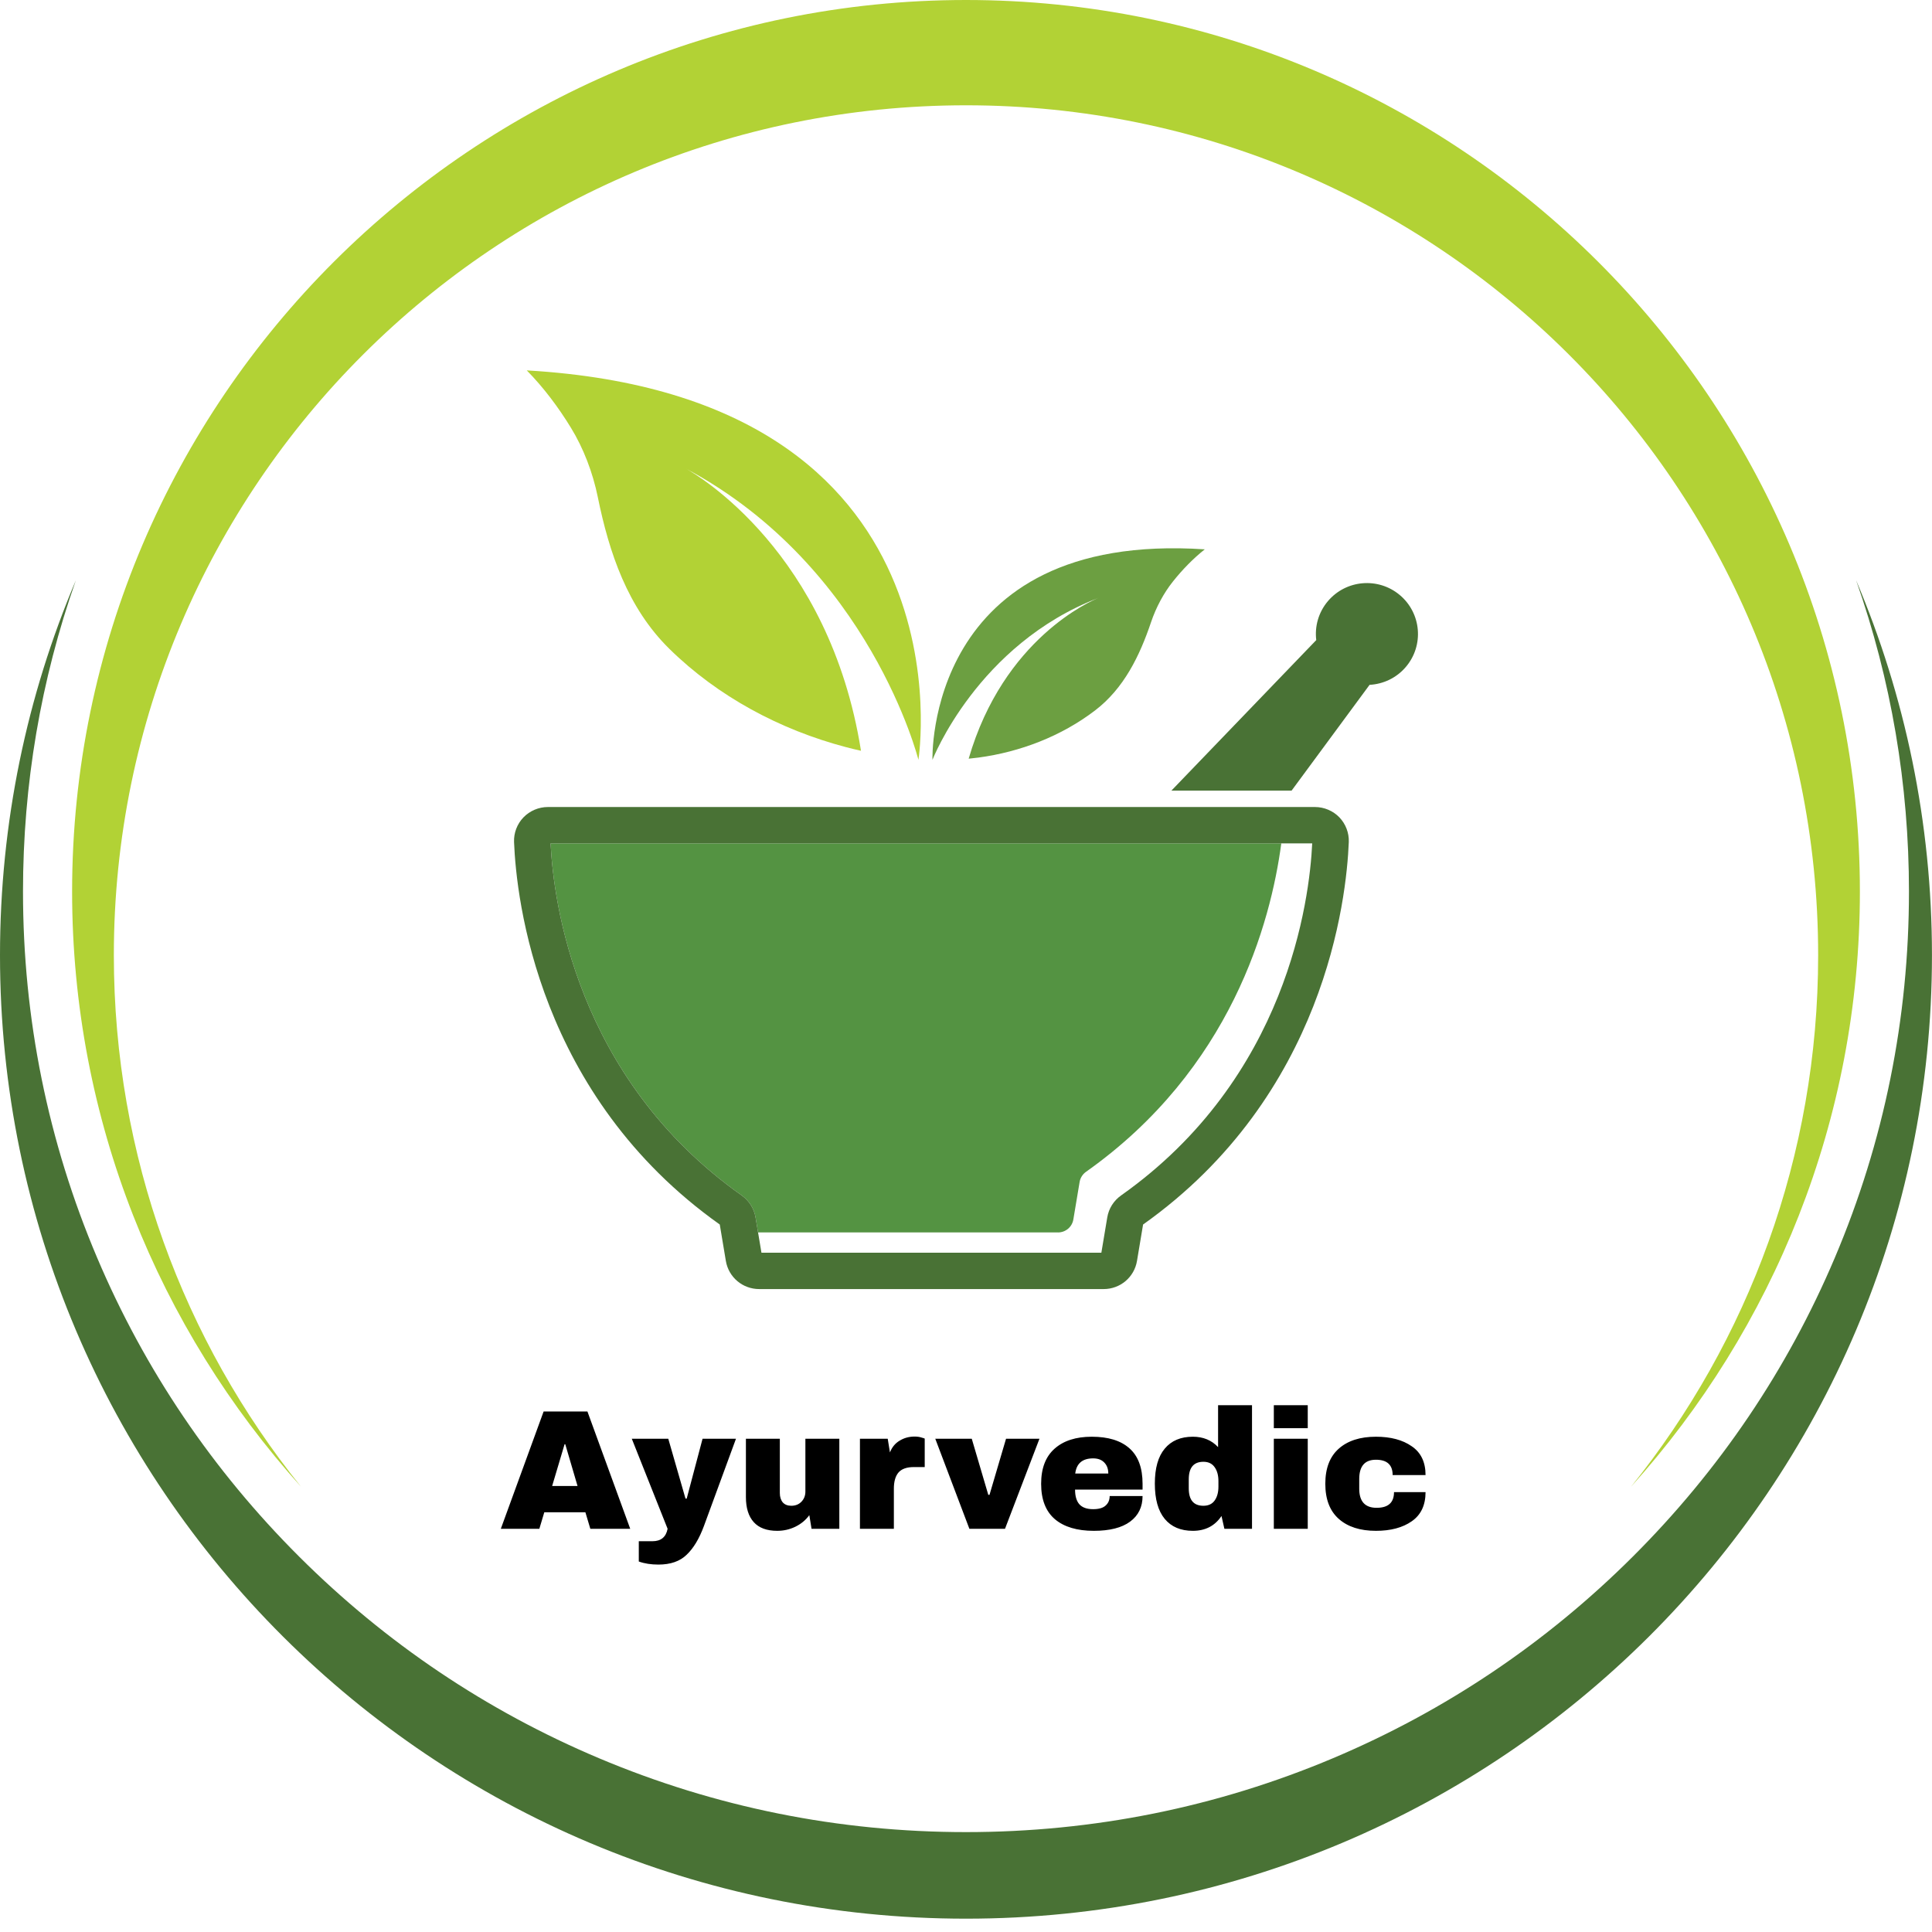
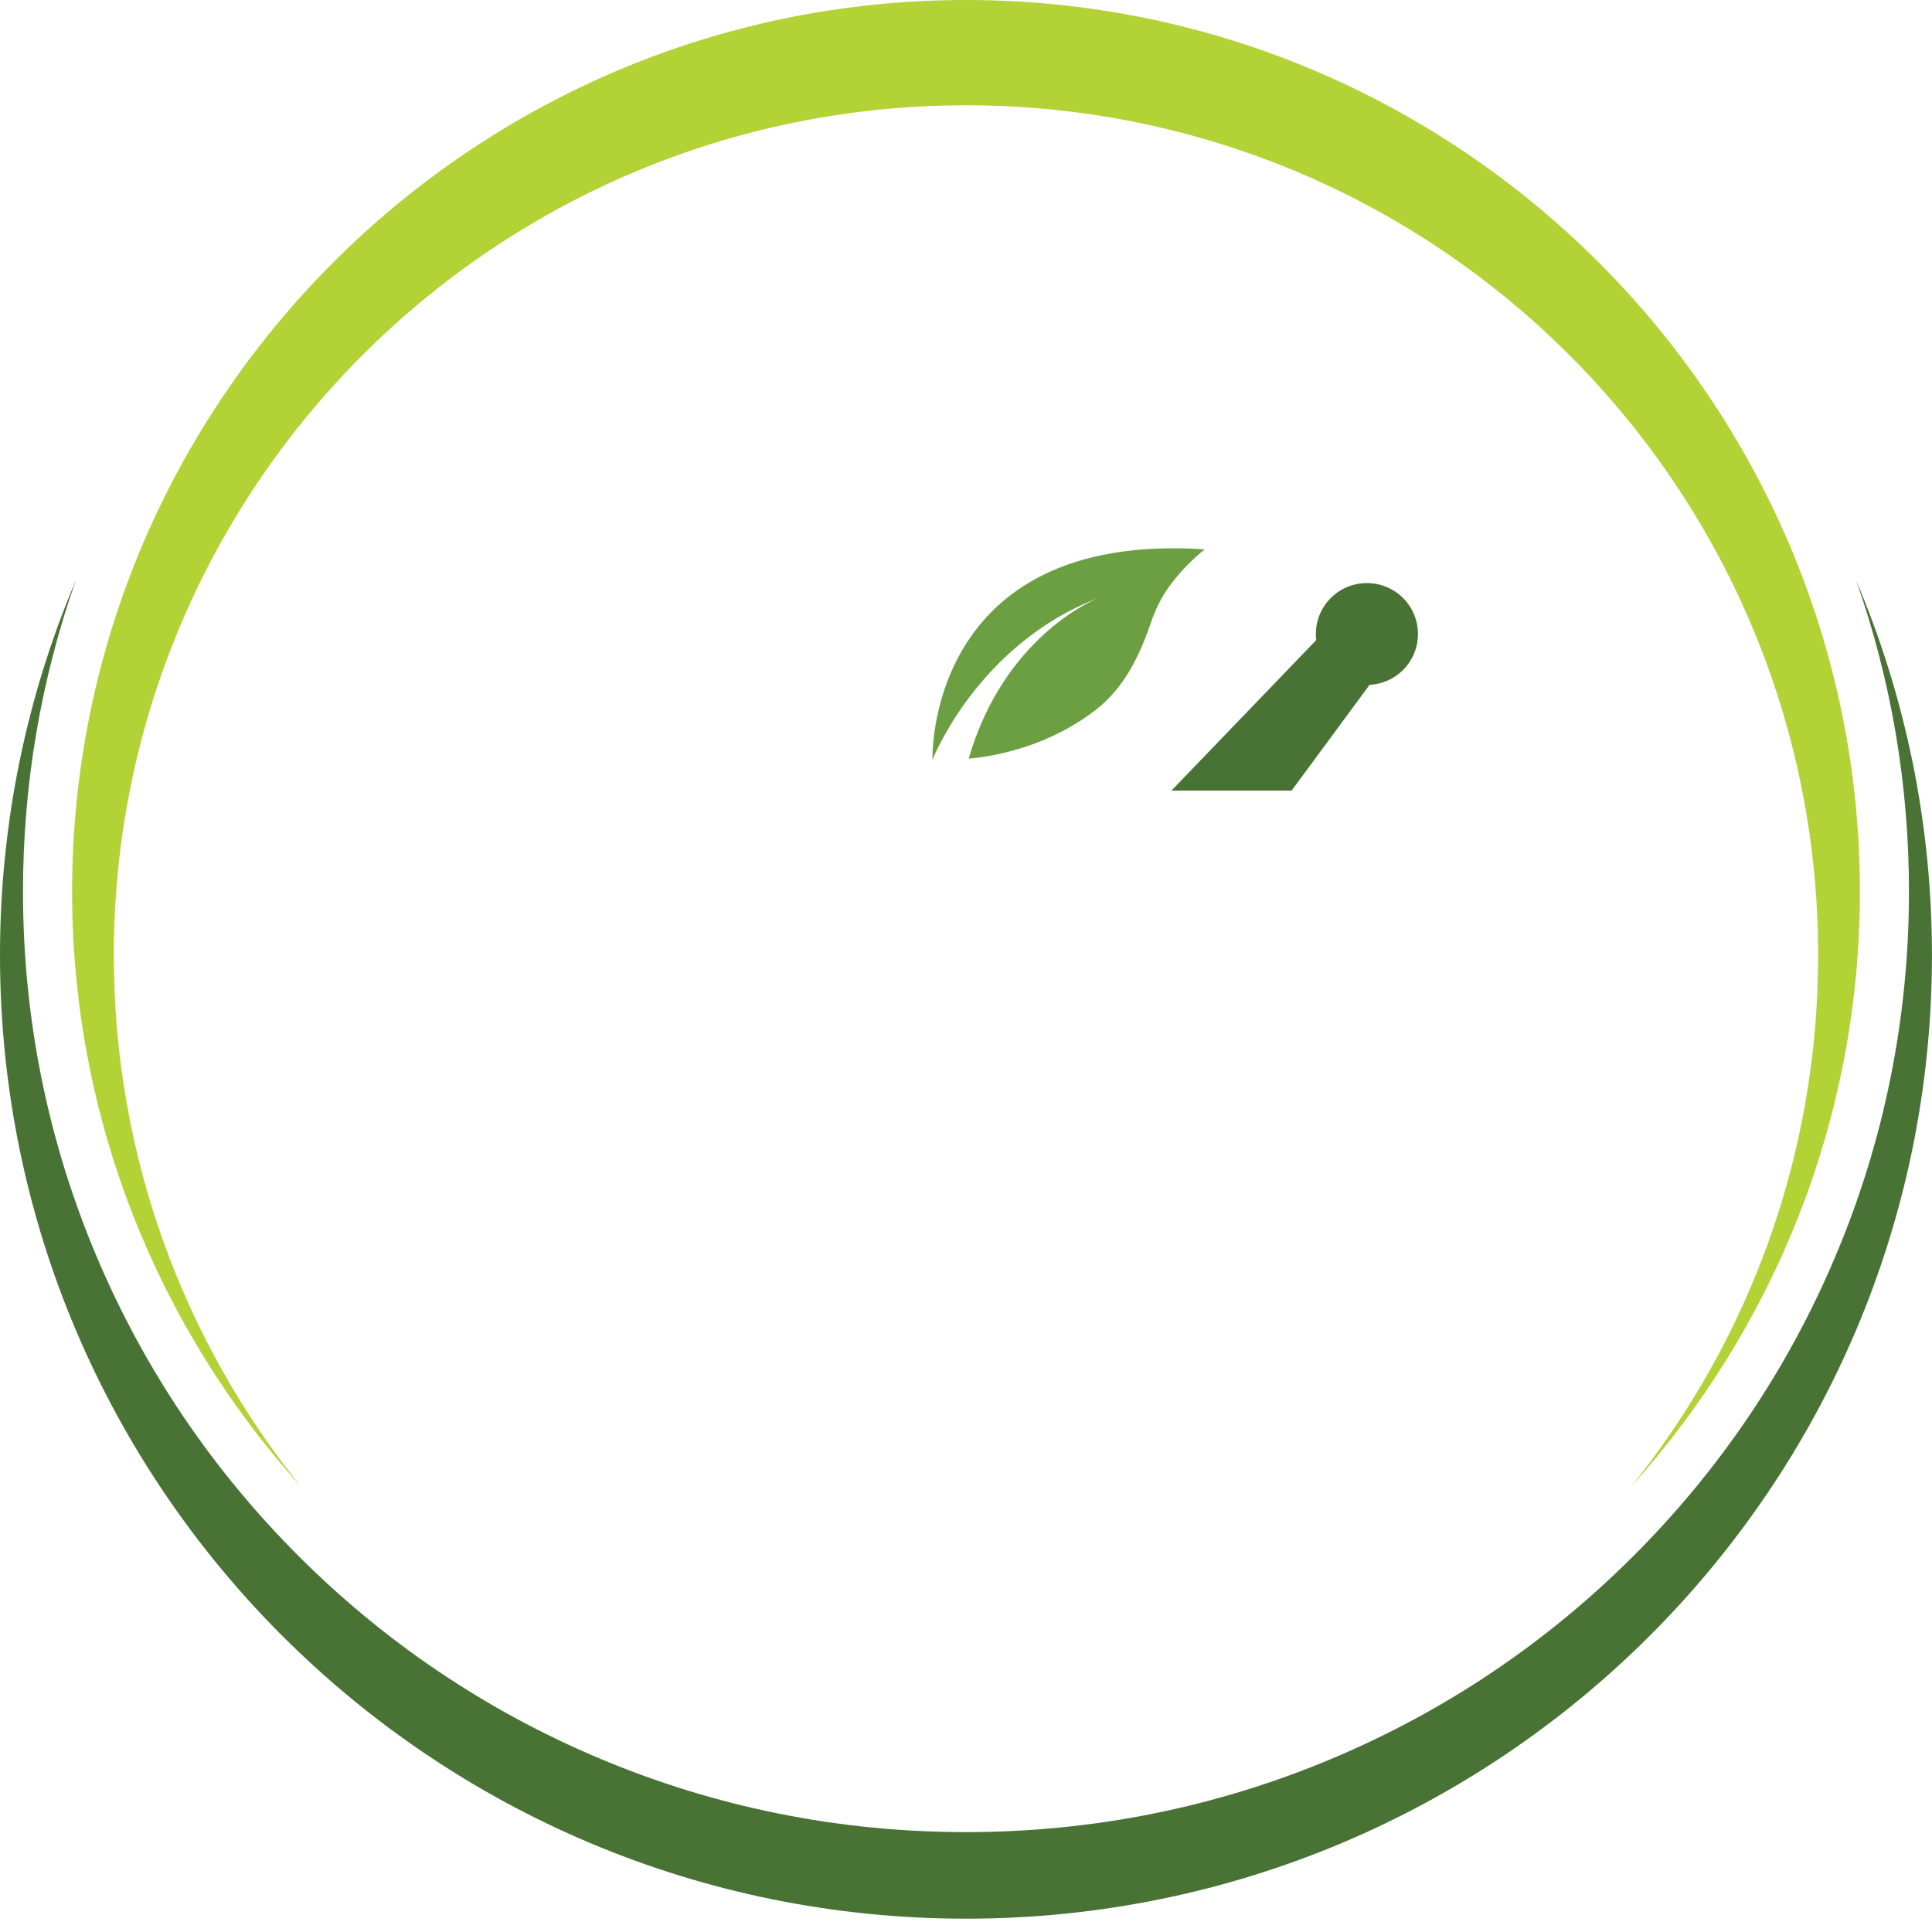
<svg xmlns="http://www.w3.org/2000/svg" width="136" height="136" viewBox="0 0 136 136" fill="none">
  <g clip-path="url(#clip0_108_163)">
-     <path d="M64.651 53.487C64.651 53.487 61.245 39.909 48.293 32.992C48.257 32.973 48.24 32.962 48.24 32.962C48.259 32.973 48.276 32.981 48.293 32.992C49.087 33.434 58.385 38.874 60.608 52.85C60.246 52.77 59.884 52.682 59.527 52.587C54.91 51.368 50.535 49.03 47.122 45.677C44.175 42.782 42.878 38.902 42.08 34.988C41.731 33.275 41.081 31.567 40.189 30.11C39.31 28.673 38.267 27.279 37.081 26.073C68.71 27.908 64.651 53.485 64.651 53.485V53.487Z" fill="#B2D235" />
    <path d="M65.639 53.487C65.639 53.487 68.799 45.356 77.341 42.081C77.365 42.073 77.378 42.066 77.378 42.066C77.365 42.07 77.354 42.075 77.341 42.081C76.816 42.293 70.647 44.94 68.188 53.406C68.418 53.383 68.648 53.358 68.878 53.328C71.827 52.931 74.712 51.822 77.082 50.013C79.128 48.45 80.231 46.152 81.027 43.795C81.376 42.763 81.909 41.758 82.573 40.926C83.229 40.104 83.983 39.325 84.809 38.67C65.114 37.364 65.639 53.487 65.639 53.487Z" fill="#6C9F41" />
-     <path d="M74.476 86.756C75.012 86.756 75.47 86.37 75.557 85.841L75.998 83.203C76.047 82.912 76.211 82.656 76.451 82.486C86.665 75.265 89.448 64.961 90.195 59.368H38.758C38.948 63.333 40.502 75.875 52.209 84.148C52.734 84.52 53.081 85.07 53.186 85.699L53.362 86.754H74.476V86.756Z" fill="#549342" />
    <path d="M82.458 55.655L92.655 45.059C92.54 44.107 92.804 43.113 93.472 42.321C94.75 40.807 97.017 40.612 98.535 41.886C100.054 43.16 100.25 45.422 98.972 46.936C98.306 47.728 97.367 48.157 96.409 48.208L90.919 55.655H82.458Z" fill="#497235" />
-     <path d="M77.686 90.742H53.444C52.275 90.742 51.287 89.908 51.095 88.759L50.667 86.198C37.858 77.106 36.344 63.294 36.186 59.274C36.161 58.633 36.401 58 36.849 57.537C37.296 57.074 37.922 56.809 38.567 56.809H92.565C93.21 56.809 93.836 57.074 94.284 57.537C94.728 58 94.971 58.633 94.946 59.274C94.786 63.296 93.274 77.106 80.465 86.198L80.037 88.759C79.846 89.908 78.858 90.742 77.689 90.742H77.686ZM53.601 88.181H77.529L77.944 85.699C78.048 85.07 78.398 84.518 78.921 84.148C90.626 75.875 92.182 63.334 92.371 59.368H38.758C38.948 63.332 40.502 75.875 52.209 84.148C52.734 84.52 53.081 85.07 53.186 85.699L53.601 88.181Z" fill="#497235" />
    <path d="M5.34 40.85C2.869 47.868 1.619 55.221 1.619 62.762C1.619 71.698 3.373 80.368 6.836 88.532C10.18 96.416 14.964 103.497 21.06 109.577C27.156 115.658 34.256 120.432 42.16 123.765C50.346 127.218 59.039 128.968 67.999 128.968C76.958 128.968 85.651 127.218 93.837 123.765C101.741 120.429 108.841 115.658 114.937 109.577C121.033 103.497 125.82 96.416 129.161 88.532C132.624 80.368 134.378 71.698 134.378 62.762C134.378 55.221 133.128 47.868 130.658 40.85C134.097 48.963 135.997 57.879 135.997 67.241C135.997 104.698 105.553 135.062 67.999 135.062C30.444 135.062 0 104.698 0 67.241C0 57.879 1.903 48.96 5.34 40.85Z" fill="#497235" />
    <path d="M5.076 62.761C5.076 28.155 33.304 0 67.999 0C102.693 0 130.924 28.155 130.924 62.761C130.924 78.844 124.825 93.535 114.817 104.652C123.057 94.406 127.986 81.4 127.986 67.244C127.986 34.201 101.131 7.412 67.999 7.412C34.866 7.412 8.014 34.198 8.014 67.241C8.014 81.397 12.943 94.404 21.183 104.649C11.175 93.532 5.076 78.844 5.076 62.758V62.761Z" fill="#B2D235" />
-     <path d="M41.555 107.616L41.207 106.452H38.315L37.967 107.616H35.255L38.267 99.36H41.351L44.363 107.616H41.555ZM38.867 104.604H40.655L39.791 101.664H39.743L38.867 104.604ZM49.551 107.424C49.223 108.312 48.819 108.984 48.339 109.44C47.867 109.904 47.203 110.136 46.347 110.136C45.827 110.136 45.367 110.064 44.967 109.92V108.492H45.927C46.527 108.492 46.883 108.2 46.995 107.616L44.475 101.28H47.043L48.255 105.492H48.339L49.455 101.28H51.807L49.551 107.424ZM57.127 107.616L56.971 106.656C56.722 107 56.395 107.272 55.986 107.472C55.587 107.664 55.163 107.76 54.715 107.76C53.978 107.76 53.426 107.556 53.059 107.148C52.691 106.74 52.507 106.152 52.507 105.384V101.28H54.895V105.096C54.895 105.368 54.962 105.588 55.099 105.756C55.242 105.916 55.443 105.996 55.699 105.996C55.995 105.996 56.234 105.9 56.419 105.708C56.602 105.516 56.694 105.28 56.694 105V101.28H59.083V107.616H57.127ZM64.386 101.124C64.57 101.124 64.734 101.148 64.878 101.196C65.022 101.236 65.094 101.26 65.094 101.268V103.272H64.326C63.83 103.272 63.47 103.4 63.246 103.656C63.03 103.912 62.922 104.292 62.922 104.796V107.616H60.534V101.28H62.49L62.646 102.24C62.79 101.872 63.018 101.596 63.33 101.412C63.642 101.22 63.994 101.124 64.386 101.124ZM68.238 107.616L65.838 101.28H68.406L69.57 105.228H69.654L70.818 101.28H73.17L70.746 107.616H68.238ZM76.853 101.136C78.013 101.136 78.897 101.408 79.505 101.952C80.121 102.496 80.429 103.328 80.429 104.448V104.856H75.677C75.677 105.312 75.777 105.656 75.977 105.888C76.185 106.12 76.509 106.236 76.949 106.236C77.349 106.236 77.641 106.152 77.825 105.984C78.017 105.816 78.113 105.592 78.113 105.312H80.429C80.429 106.08 80.137 106.68 79.553 107.112C78.969 107.544 78.117 107.76 76.997 107.76C75.821 107.76 74.909 107.488 74.261 106.944C73.613 106.392 73.289 105.56 73.289 104.448C73.289 103.36 73.605 102.536 74.237 101.976C74.869 101.416 75.741 101.136 76.853 101.136ZM76.949 102.66C76.197 102.66 75.777 103.016 75.689 103.728H78.017C78.017 103.4 77.921 103.14 77.729 102.948C77.545 102.756 77.285 102.66 76.949 102.66ZM86.189 107.616L85.985 106.716C85.521 107.412 84.849 107.76 83.969 107.76C83.113 107.76 82.453 107.48 81.989 106.92C81.525 106.36 81.293 105.532 81.293 104.436C81.293 103.348 81.525 102.528 81.989 101.976C82.453 101.416 83.113 101.136 83.969 101.136C84.697 101.136 85.289 101.38 85.745 101.868V98.916H88.133V107.616H86.189ZM84.713 102.9C84.025 102.9 83.681 103.312 83.681 104.136V104.772C83.681 105.588 84.025 105.996 84.713 105.996C85.065 105.996 85.329 105.872 85.505 105.624C85.681 105.376 85.769 105.052 85.769 104.652V104.256C85.769 103.856 85.681 103.532 85.505 103.284C85.329 103.028 85.065 102.9 84.713 102.9ZM89.669 100.536V98.916H92.057V100.536H89.669ZM89.669 107.616V101.28H92.057V107.616H89.669ZM96.857 101.136C97.897 101.136 98.737 101.36 99.377 101.808C100.025 102.248 100.349 102.924 100.349 103.836H98.033C98.033 103.116 97.641 102.756 96.857 102.756C96.073 102.756 95.681 103.208 95.681 104.112V104.796C95.681 105.692 96.089 106.14 96.905 106.14C97.721 106.14 98.129 105.772 98.129 105.036H100.349C100.349 105.956 100.025 106.64 99.377 107.088C98.737 107.536 97.897 107.76 96.857 107.76C95.745 107.76 94.873 107.48 94.241 106.92C93.609 106.36 93.293 105.536 93.293 104.448C93.293 103.36 93.609 102.536 94.241 101.976C94.873 101.416 95.745 101.136 96.857 101.136Z" fill="black" />
  </g>
  <defs>
    <clipPath id="clip0_108_163">
      <rect width="136" height="135.062" fill="white" />
    </clipPath>
  </defs>
</svg>